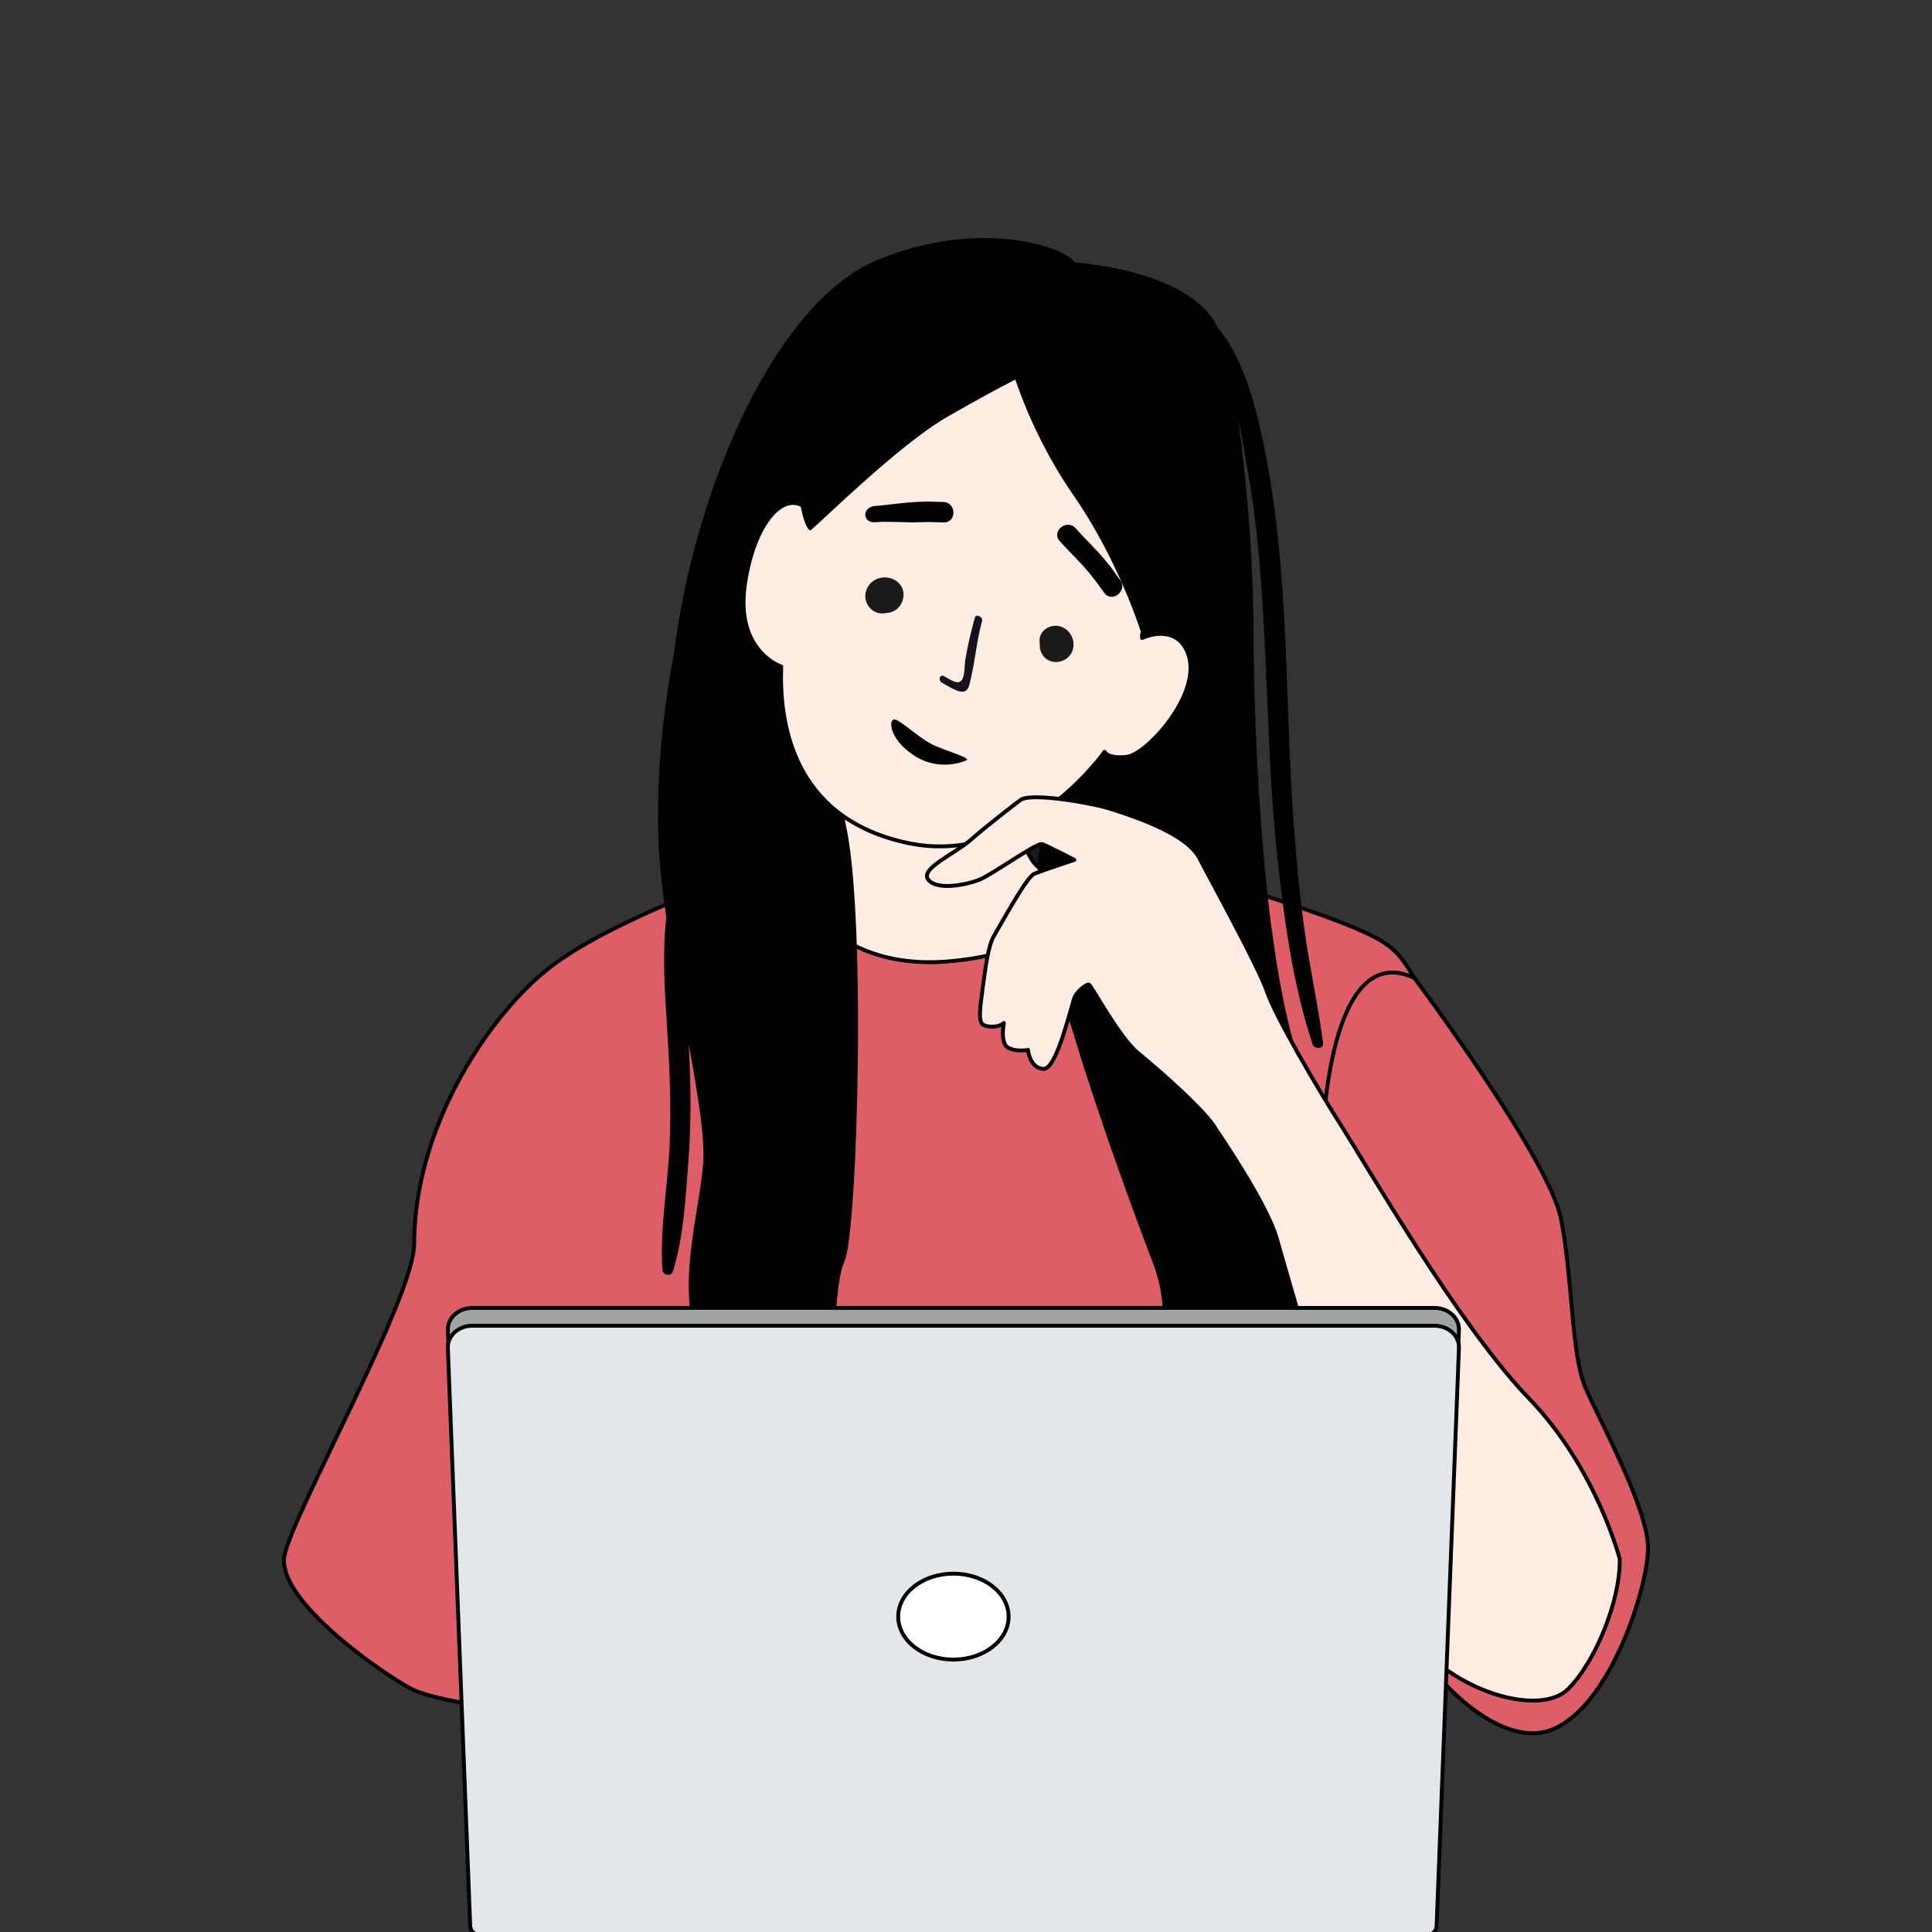
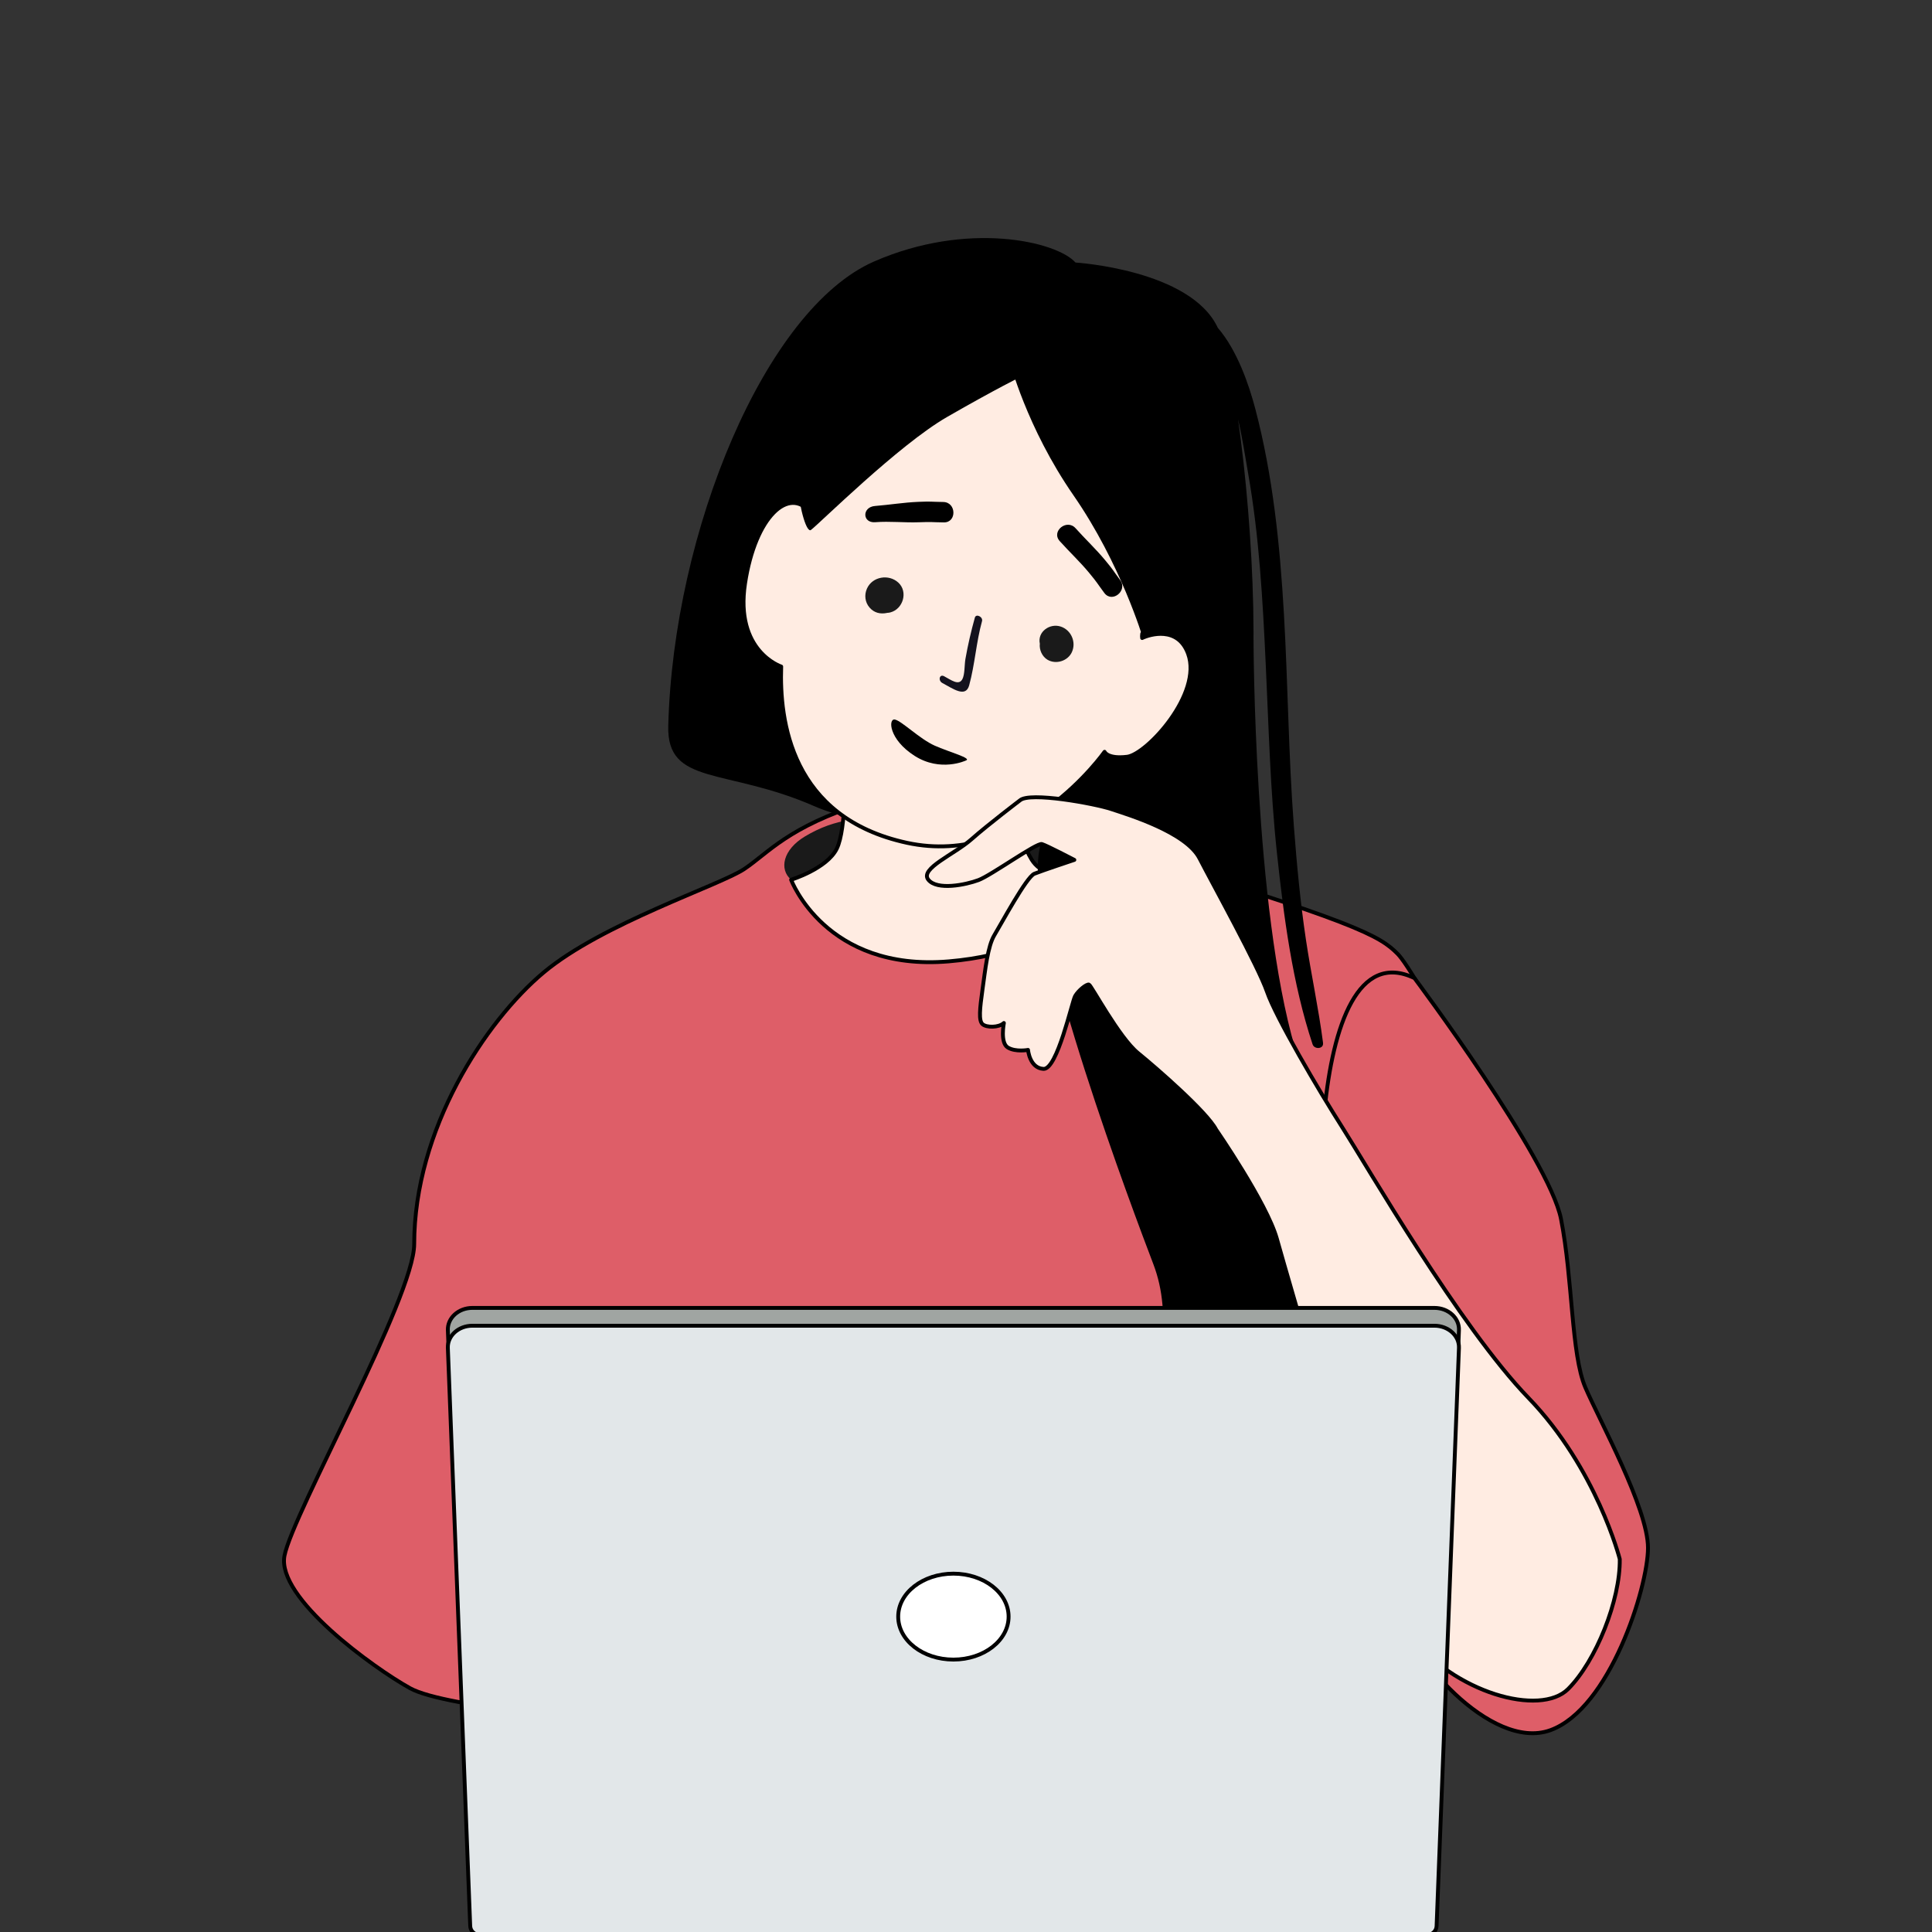
<svg xmlns="http://www.w3.org/2000/svg" id="uuid-81ba11f0-75df-4b7c-8c51-d605f7fdf77d" data-name="Online-Beantragung" viewBox="0 0 1000 1000">
  <rect x="0" y="0" width="1000" height="1000" fill="#333333" stroke="none" />
  <g>
    <path d="M572.38,438.09s-84.54-35.36-124.62-22.71c-40.08,12.66-49.92,26.01-62.58,34.45-12.66,8.44-73.58,28.22-103.81,53.53-30.23,25.31-66.98,81.28-66.98,140.57,0,27.46-62.92,139.49-67.14,161.29-4.22,21.8,45.98,58.03,64.97,68.58,18.98,10.55,107.57,16.87,107.57,16.87,0,0,5.89,28.4,11.29,34.58,0,0,138.97,68.71,196.88,68.71s193.02-5.4,193.79-10.04c.77-4.63,13.9-26.25,10.04-38.6-3.86-12.35-18.53-191.48-18.53-195.34s-5.85-16.94-5.85-16.94c0,0,72.25-41.73,73.8-91.15,1.54-49.41-48.53-138.9-57.8-148.17-9.26-9.27-20.11-16.23-151.04-55.64Z" style="fill: #de5e68; stroke: #000; stroke-linecap: round; stroke-linejoin: round; stroke-width: 2px;" />
    <path d="M423.89,461.33s-8.1-.57-14.41-5.97c-6.3-5.4-4.31-15.57,7.2-22.45,15.68-9.37,30.35-10.88,57.02-9.04,26.67,1.84,10.68,49.34-49.81,37.46Z" style="fill: #1a1a1a; stroke-width: 0px;" />
    <path d="M684.81,539.8c-2.32-17.93-6.19-35.61-8.87-53.48-2.92-19.51-4.75-39.24-6.25-58.9-2.79-36.56-3.02-73.22-5.14-109.81-2.06-35.63-5.71-71.42-14.81-106.01-3.27-12.45-9.37-30.29-19.41-41.94-14.03-30.12-73.64-33.77-73.64-33.77-9.94-11.05-56-21.62-104.21-.57-56.42,24.63-103.95,139.83-106.59,240.35-.82,31.28,29.79,21.51,75.83,41.7,46.04,20.19,205.11,26.55,220.37-21.57,11.18-35.25,6.8-122.29-1.27-178.79,2.44,10.68,3.95,20.89,5.19,27.88,5.77,32.64,7.58,65.81,9.13,98.87,1.54,32.63,2.33,65.33,5.81,97.84,3.52,32.86,8.01,67.51,18.44,98.94.92,2.76,5.83,2.51,5.41-.73Z" style="fill: #000; stroke-width: 0px;" />
    <path d="M526.64,430.4s54.94,8.13,44.4,25.7c-10.54,17.57-48.29,12.99-48.29,12.99l3.9-38.69Z" style="fill: #1a1a1a; stroke-width: 0px;" />
    <path d="M528.78,418.23c.21,1.59-3.04,13.33,5.23,26.74,8.27,13.41,37.03,11.14,37.03,11.14,0,0-16.11,36.08-79.96,41.49-63.85,5.41-81.6-42.24-81.6-42.24,0,0,18.6-5.74,23.65-16.12,5.05-10.37,4.15-40.92,4.15-40.92l91.49,19.91Z" style="fill: #ffece2; stroke: #000; stroke-linecap: round; stroke-linejoin: round; stroke-width: 2px;" />
    <path d="M583.38,391.7c-10.16,1.23-11.66-2.57-11.66-2.57,0,0-42.18,60.14-102.28,47.11-60.11-13.02-66.07-63.29-65.09-91.24,0,0-24.11-7.8-18.71-43.08,5.35-34.96,22.87-50.25,33.75-36.71,2.51-11.67,7.51-26.95,17.05-45.96,25.57-50.94,101.2-75.48,148.88-16.51,47.68,58.98,10.63,118.91,10.63,118.91l-4.75,6.34c-.12.98-.13,1.75-.03,2.25,3.87-1.87,18.5-6.36,23.79,8.14,7.56,20.69-21.43,52.09-31.58,53.32Z" style="fill: #ffece2; stroke: #000; stroke-linecap: round; stroke-linejoin: round; stroke-width: 2px;" />
    <path d="M488.23,259.83c-7.38-.1-5.54-.37-12.93-.07-7.5.3-14.93,1.55-22.41,2.14-6.74.53-6.65,8.93.15,8.39,7.47-.59,15.08.3,22.57.03,7.39-.27,5.55-.03,12.93.07,6.79.1,6.49-10.46-.31-10.56Z" style="fill: #000; stroke-width: 0px;" />
    <path d="M579.79,300.25c-4.39-5.93-3.07-4.63-7.79-10.32-4.79-5.78-10.29-10.93-15.29-16.52-4.51-5.04-12.76,1.57-8.21,6.65,5,5.58,10.53,10.73,15.3,16.52,4.7,5.71,3.39,4.4,7.79,10.32,4.04,5.46,12.25-1.19,8.21-6.65Z" style="fill: #000; stroke-width: 0px;" />
    <path d="M648.83,331.17s.16,138.75,21.5,211.35c21.35,72.6,36.83,150.07,30.46,198.46-6.37,48.4-63.68,17.19-72.6,45.85-8.92,28.66-6.38,44.58-16.24,33.11-9.86-11.46-28.42-39.35-20.1-74.44,8.32-35.09,15.33-64.38,5.14-91.13-10.19-26.75-64.24-169.51-59.5-211.16,4.74-41.65,57.5-45.47,69.96-56.3,12.46-10.83,41.38-55.74,41.38-55.74Z" style="fill: #000; stroke-width: 0px;" />
    <path d="M499.89,393.66s-13.03,6.15-26.49-2.43c-13.46-8.58-13.72-19.52-10.19-18.79,3.53.73,12.86,10.07,20.61,13.51,7.75,3.43,19.57,6.53,16.07,7.72Z" style="fill: #000; stroke-width: 0px;" />
    <path d="M522.5,186.61s8.71,34.51,33.16,69.81c24.45,35.3,35.9,73.81,35.9,73.81,0,0,11.48-8.92,15.43-15.01,7.72-11.9,15.37-39.68,15.27-65.48-.16-39.01-79.34-138.46-99.75-63.13Z" style="fill: #000; stroke-width: 0px;" />
    <path d="M536.86,178.94l-7.27,15.44s-14.46,7.09-39.46,21.49c-25,14.4-66.38,55.52-70.4,58.44-4.02,2.92-14.65-42.37-.82-78.91,13.83-36.54,74.97-60.81,99.42-48.9,24.45,11.91,18.53,32.44,18.53,32.44Z" style="fill: #000; stroke-width: 0px;" />
    <path d="M464.98,301.56c-4.93-4.56-13.42-3.17-16.22,3.04-1.51,3.34-1.06,7.16,1.37,9.93,2.3,2.63,5.4,3.41,8.75,2.77.09-.02.16-.06.25-.08.57-.02,1.14-.08,1.69-.23,6.64-1.72,9.3-10.68,4.17-15.43Z" style="fill: #1a1a1a; stroke-width: 0px;" />
    <g>
      <path d="M732.12,506.27s69.68,93.21,75.85,124.67c6.17,31.46,5.2,69.94,12.6,87.21,7.4,17.27,32.43,62.68,32.43,83.04s-19.74,83.27-50.58,94.37c-30.84,11.1-74.64-40.09-78.34-63.53-3.7-23.44-17.89-122.13-31.46-148.04-13.57-25.91-18.48-205.47,39.5-177.72Z" style="fill: #de5e68; stroke: #000; stroke-linecap: round; stroke-linejoin: round; stroke-width: 2px;" />
      <path d="M838.38,806.96s-11.93-46.88-47.29-83.47c-35.36-36.6-83.89-120.48-96.22-139.81-12.34-19.33-34.54-57.16-39.06-70.32-4.52-13.16-27.96-55.51-34.95-69.08-6.99-13.57-37.01-22.62-45.64-25.49-8.64-2.88-42.35-9.05-47.29-4.52,0,0-16.31,12.36-25.12,20.15-8.81,7.79-26.84,15.16-22.33,20.9,4.51,5.74,19.46,2.66,26.02.2,6.56-2.46,30.12-19.46,32.78-18.64,2.66.82,16.8,8.2,16.8,8.2,0,0-16.6,5.53-20.69,7.17-4.1,1.64-17.21,26.02-20.69,31.76-3.48,5.74-4.71,17.83-6.15,28.07-1.43,10.24-2.05,16.19,0,18.03,2.05,1.84,8.4,1.84,11.06-.61,0,0-2.05,10.24,2.05,12.7,4.1,2.46,10.45,1.23,10.45,1.23,0,0,.82,9.42,7.99,9.83,7.17.41,14.75-34.83,16.39-37.7,1.64-2.87,5.94-6.35,7.17-5.94,1.23.41,15.57,27.46,25.41,35.45,9.83,7.99,35.65,30.53,40.36,39.54,0,0,26.24,38.03,31.44,56.43,5.2,18.4,52.19,183.88,68.2,204.68,23.62,30.68,68.19,42.9,82.59,28.51,14.4-14.4,27.06-46.1,26.73-67.25Z" style="fill: #ffece2; stroke: #000; stroke-linecap: round; stroke-linejoin: round; stroke-width: 2px;" />
    </g>
-     <path d="M436.6,422.51s-20.92-12.19-25.32-17.99c-4.4-5.8-62.7-64.26-62.7-64.26,0,0-10.84,50.35-7.3,102.95.66,9.78,1.94,20.45,3.58,31.53-2.07,18.59-.86,37.37.35,56,1.34,20.6,2.24,41.02,1.39,61.66-.89,21.32-5.18,43.42-3.76,64.68.21,3.13,4.58,3.89,5.55.75,5.5-17.84,6.47-37.88,7.9-56.43,1.57-20.32,1.36-40.54.17-60.87,4.82,26.25,8.61,49.33,7.46,62.27-2.55,28.66-15.5,68.82.21,97.45,15.71,28.64,36.04,56.79,52.94,45.26,16.9-11.53,12.84-77.76,19.97-92.4,7.12-14.65,11.68-191.13-.43-230.59Z" style="fill: #000; stroke-width: 0px;" />
    <path d="M549.1,324.33c-5.73-1.94-12.22,2.69-10.89,8.86-.36,3.16,1.19,6.62,3.95,8.28,4.36,2.6,10.47.72,12.62-3.87,2.41-5.16-.3-11.45-5.67-13.27Z" style="fill: #1a1a1a; stroke-width: 0px;" />
    <g>
      <path d="M738.87,992.23H248.1c-2.54,0-4.62-2-4.72-4.54l-11.57-299.21c-.24-6.29,5.51-11.51,12.68-11.51h497.98c7.18,0,12.93,5.22,12.68,11.51l-11.57,299.21c-.1,2.54-2.18,4.54-4.72,4.54Z" style="fill: #a0a5a2; stroke: #000; stroke-miterlimit: 10; stroke-width: 2px;" />
      <path d="M738.87,1001.45H248.1c-2.54,0-4.62-2-4.72-4.54l-11.57-299.21c-.24-6.29,5.51-11.51,12.68-11.51h497.98c7.18,0,12.93,5.22,12.68,11.51l-11.57,299.21c-.1,2.53-2.18,4.54-4.72,4.54Z" style="fill: #e2e7e9; stroke: #000; stroke-miterlimit: 10; stroke-width: 2px;" />
      <ellipse cx="493.48" cy="836.76" rx="28.57" ry="22.24" style="fill: #fff; stroke: #000; stroke-miterlimit: 10; stroke-width: 2px;" />
    </g>
  </g>
  <path d="M501.65,354.7c2.92-10.61,3.67-22.47,6.64-33.17.62-2.24-3.09-4.08-3.71-1.84-1.94,7-3.61,14.12-4.89,21.44-.52,2.96-.26,7.99-1.58,10.42-1.9,3.5-5.79.4-9.48-1.55-2.37-1.25-3.21,2.3-.83,3.55,5.32,2.8,12.02,7.84,13.86,1.15Z" style="fill: #13121e; stroke-width: 0px;" />
</svg>